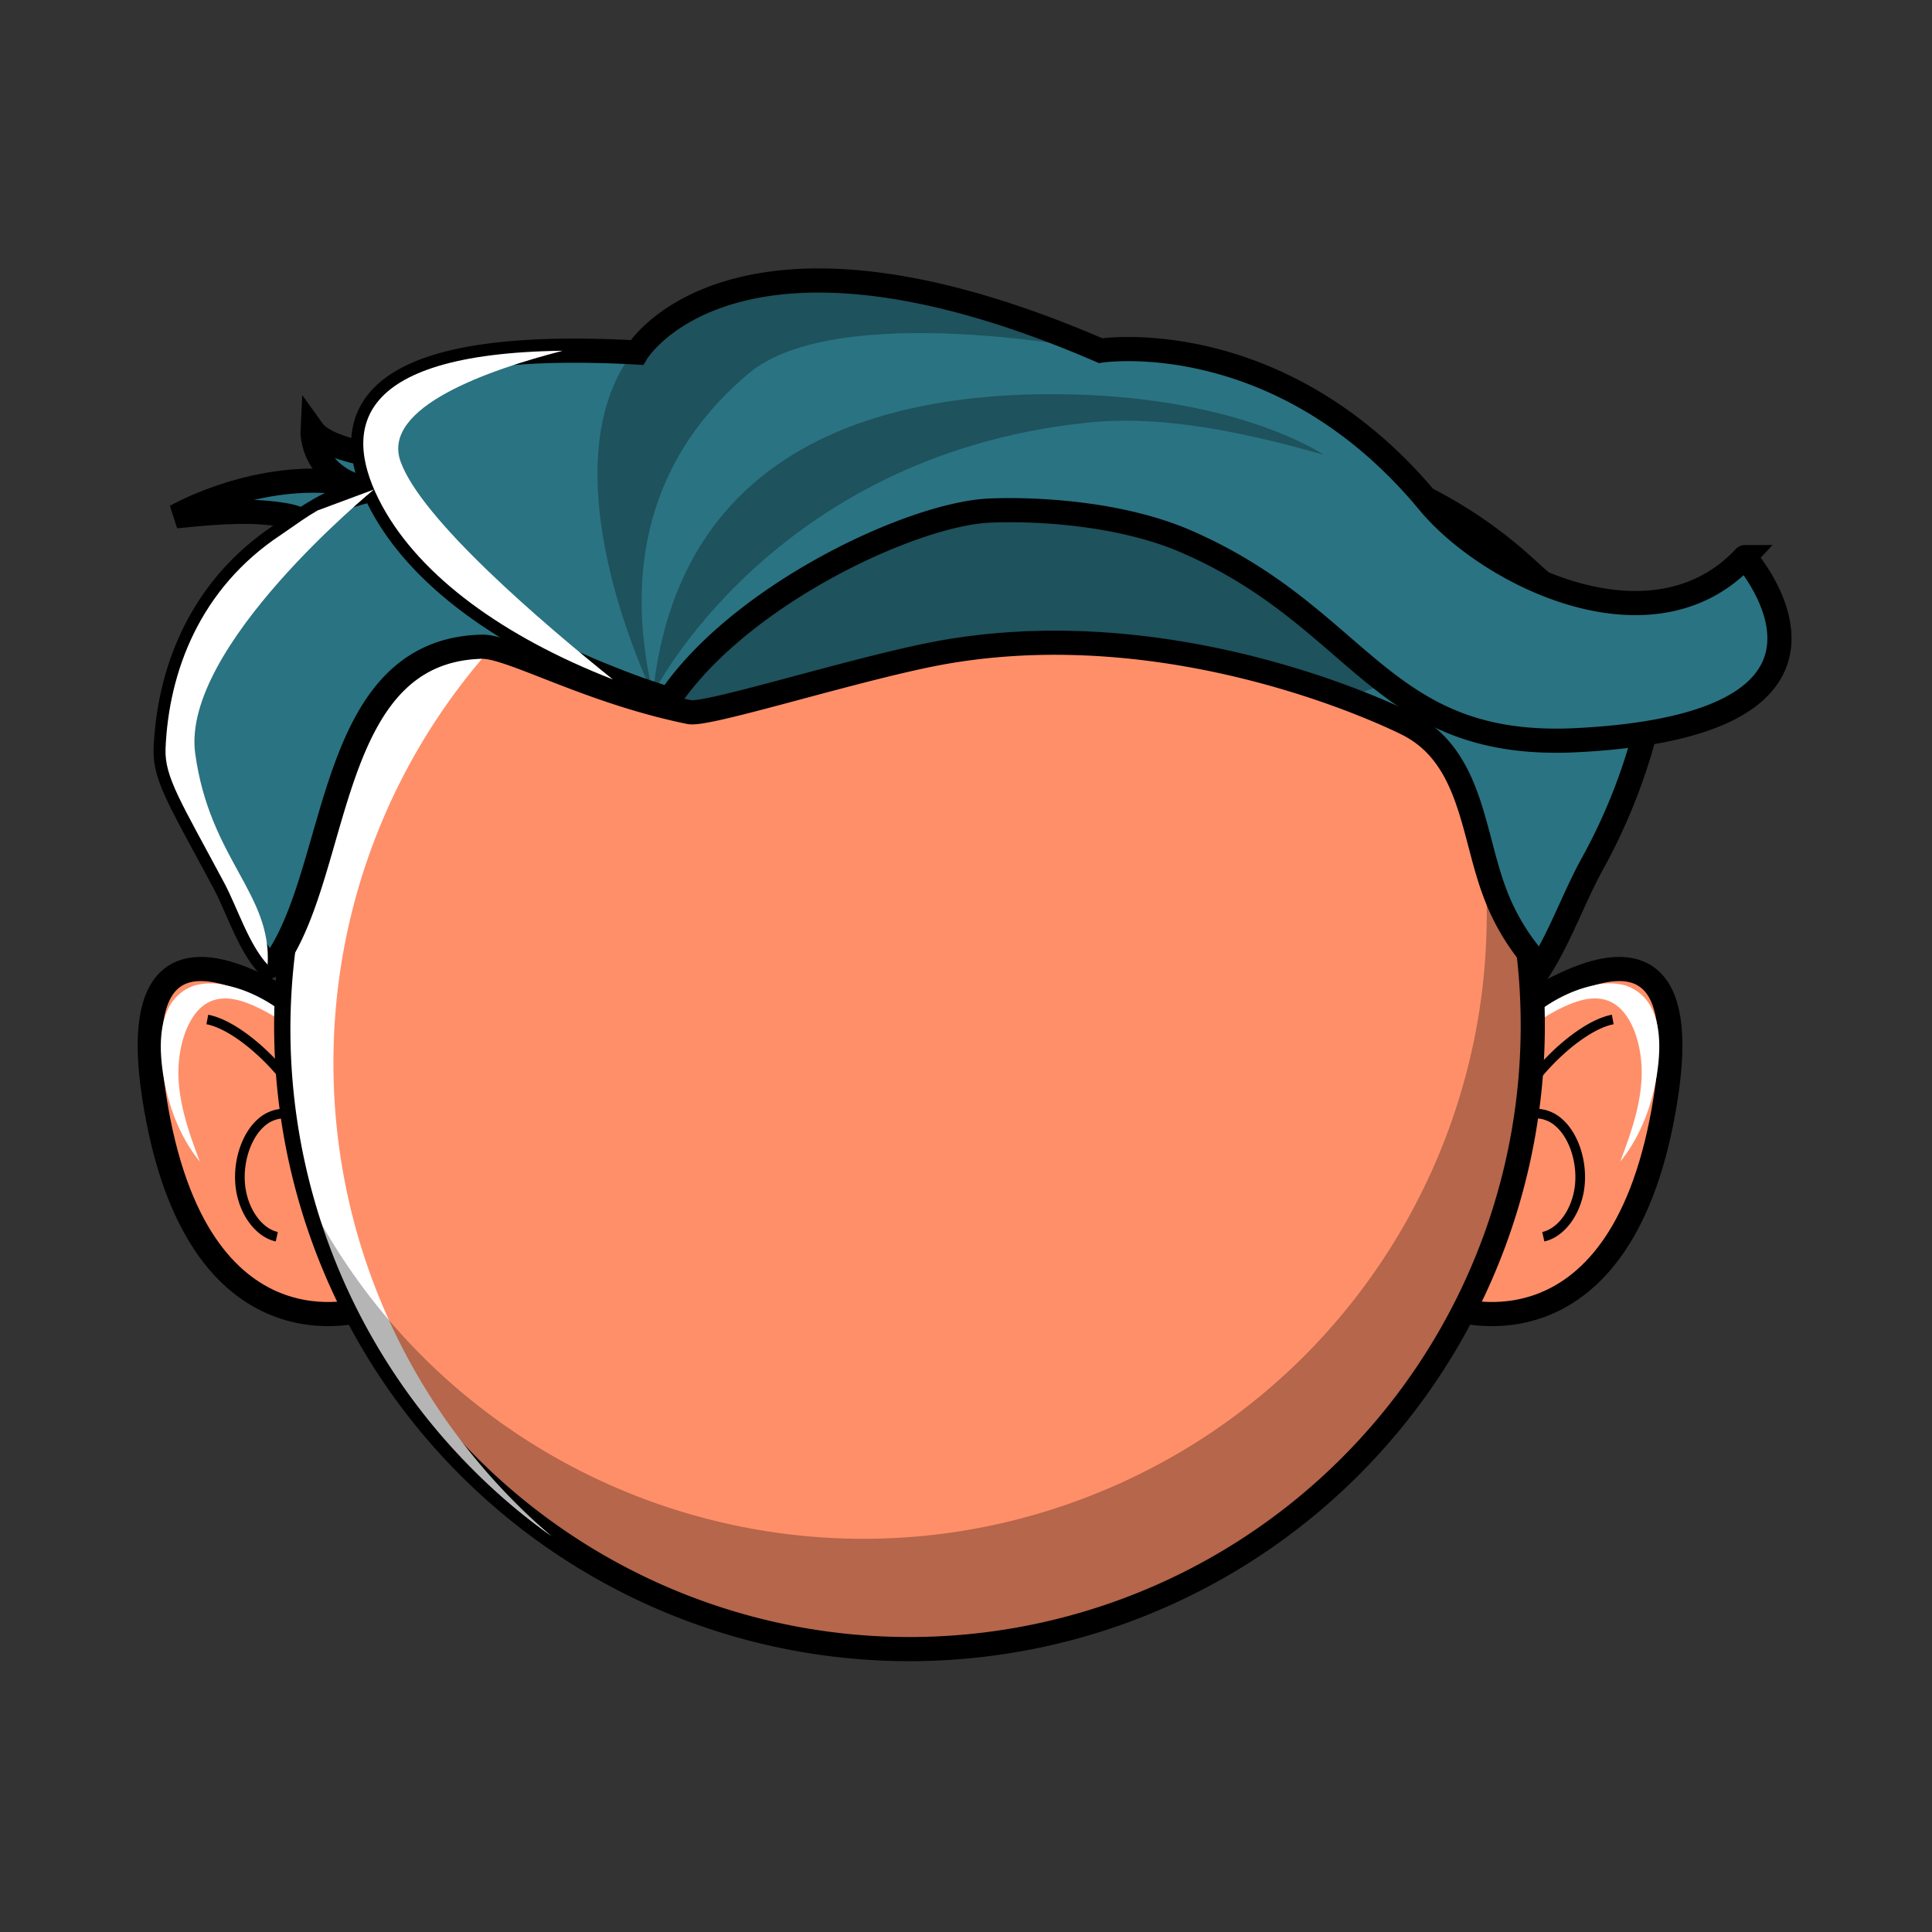
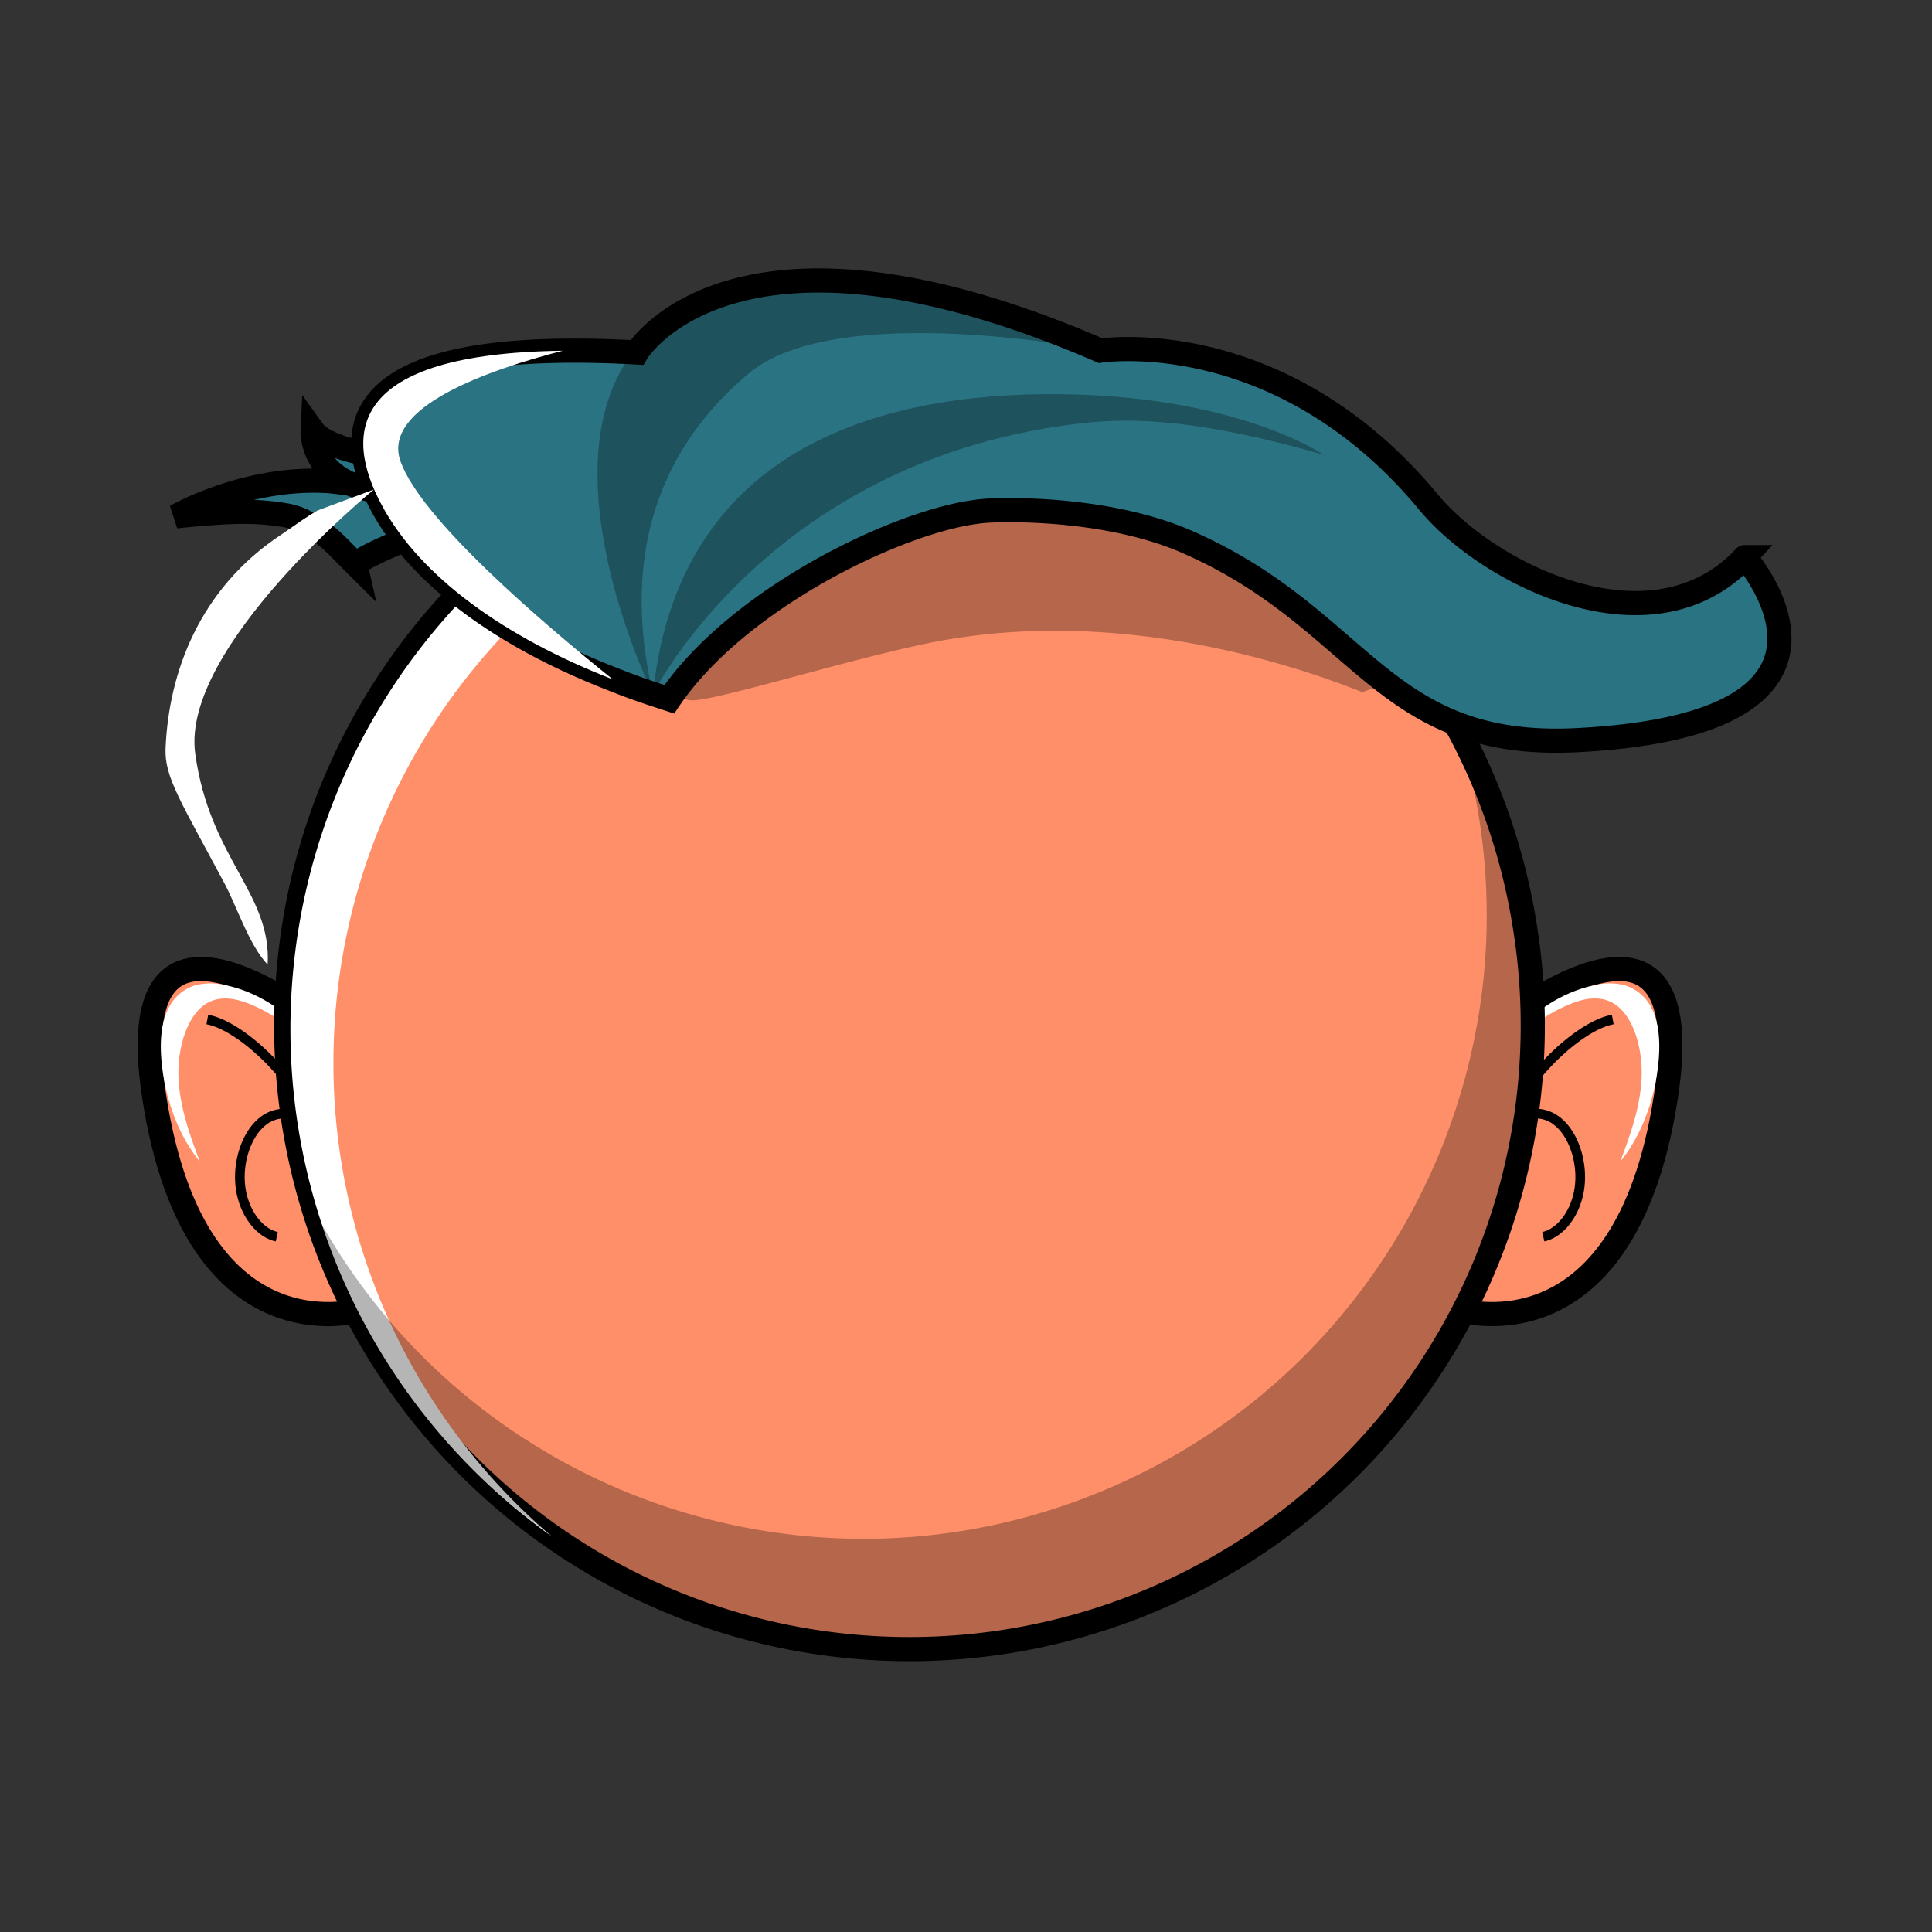
<svg xmlns="http://www.w3.org/2000/svg" width="400" height="400">
  <rect width="100%" height="100%" fill="#333333" stroke="none" />
  <style>.B{stroke:#000}.C{stroke-width:5}.D{opacity:.29}.E{fill:#ff8f69}.F{fill-rule:nonzero}</style>
  <g fill="none" fill-rule="evenodd">
    <g class="B">
      <path d="M300.004 220.328s53.56-48.67 44.87 6.95-43.77 43.72-43.77 43.72" class="C E F" />
      <path d="M333.904 211.078c-7.33 1.35-19.24 13.09-21.6 22a7.31 7.31 0 0 1 10.47-.63c3.17 2.78 4.94 8.41 4.24 13.5s-3.83 9.3-7.49 10.1" stroke-width="2" />
    </g>
    <g class="F">
      <path d="M303.484 229.358c5.16-10.16 12.78-17.79 21.34-21.37 3-1.27 6.42-2 9.34-.19 4.05 2.51 6 9.35 5.7 15.49s-2.37 11.76-4.4 17.19c4.25-5.19 7.1-12.56 7.89-20.42.4-3.93.23-8.26-1.49-11.48a9.14 9.14 0 0 0-5.45-4.58 12.92 12.92 0 0 0-6.39 0c-10.12 2.14-19.41 10.61-24.85 22.65" fill="#fff" style="mix-blend-mode:overlay" />
      <path d="M76.824 220.328s-53.56-48.67-44.87 6.95 43.77 43.72 43.77 43.72" class="B C E" />
    </g>
    <path d="M42.924 211.078c7.33 1.35 19.24 13.09 21.6 22a7.31 7.31 0 0 0-10.47-.63c-3.17 2.78-4.94 8.41-4.24 13.5s3.83 9.3 7.49 10.1" stroke-width="2" class="B" />
    <g class="F">
      <path d="M73.344 229.358c-5.16-10.16-12.78-17.79-21.34-21.36-3-1.27-6.42-2-9.34-.19-4 2.51-6 9.35-5.7 15.49s2.37 11.76 4.4 17.19c-4.25-5.19-7.1-12.56-7.89-20.42-.4-3.93-.23-8.26 1.49-11.48a9.14 9.14 0 0 1 5.45-4.59 12.92 12.92 0 0 1 6.39 0c10.12 2.14 19.41 10.61 24.85 22.65" fill="#fff" style="mix-blend-mode:overlay" />
      <path d="M317.344 212.318A129.05 129.05 0 0 1 123.837 324.18a129.05 129.05 0 0 1-64.583-111.721c0-4.2.2-8.36.6-12.45 6.07-65.04 59.798-115.277 125.098-116.97s121.56 45.692 130.992 110.33a127.32 127.32 0 0 1 1.4 18.95z" class="B C E" />
      <path d="M69.034 220.058a128.69 128.69 0 0 0 45.17 98c-38.518-27.483-58.898-73.849-53.102-120.81s36.837-86.981 80.881-104.275 94.021-9.087 130.221 21.385c-39.422-27.65-90.958-31.055-133.675-8.832s-69.51 66.379-69.495 114.532z" fill="#fff" style="mix-blend-mode:overlay" />
      <path d="M317.574 212.318c.024 63.614-46.31 117.759-109.163 127.566s-123.48-27.648-142.837-88.246c31.991 58.237 102.966 82.675 164.029 56.476s92.261-94.473 72.101-157.786a128.41 128.41 0 0 1 15.87 61.99h0z" fill="#000" class="D" />
      <g fill="#2a7382" class="B C">
        <path d="M59.134 106.678c-6.41-1.1-12.38-.85-22.71.22 0 0 14.3-8.26 31.27-7.31 3.3.19 27.26 3.69 29.67 4.83 3.2 1.51-24 10.49-23.55 12.67-3.13-3.09-8.03-9.28-14.68-10.41z" />
        <path d="M64.704 89.088s-.58 11.26 14.71 12.73l9.23-6.26s-19.94-.86-23.94-6.47z" />
-         <path d="M340.534 151.848a119 119 0 0 1-11 27.26c-3.71 6.84-6.43 14.55-10.52 21.11a45.82 45.82 0 0 1-9.6-15.58c-4.54-12.08-4.79-27.95-17.82-34.65 0 0-3.49-1.8-9.56-4.21-16-6.37-50.2-17.1-86.43-10.79-16.77 2.92-49 13.23-52.85 12.45a71.42 71.42 0 0 1-2.49-.54c-19.91-4.51-34.86-13.19-40.63-13-31.93.91-29.07 45.45-42.44 64.93a2.9 2.9 0 0 1-1.42 1.26l-.33-.34c-3.86-4.09-6.31-11.88-8.94-16.83-9-16.86-12.43-22-12.2-27.9.65-15.74 7-33.12 23.95-44.3l4.34-3c1-.68 2.07-1.36 3.18-2a36 36 0 0 1 11.12-4.27l.58-.12a35.83 35.83 0 0 1 1.61-.28l1.82-.25c6.52-.78 15.06-.51 26.83 1.55l16-5.37 7.37-2.48a187.86 187.86 0 0 1 11.52-3.45 230 230 0 0 1 49.65-7.25c26-1 52.19 1.9 74.72 8.39a153.07 153.07 0 0 1 28.2 11.05 93 93 0 0 1 19.5 13.28l4.45 4 22.18 20.1c.76 1.83.54 5.81-.79 11.23z" />
      </g>
      <path d="M293.914 138.998l-4.5 1.65-7.36 2.65c-16-6.37-50.2-17.1-86.43-10.79-16.77 2.92-49 13.23-52.85 12.45a71.42 71.42 0 0 1-2.49-.54l-.66-3.56-1-5.37-1.21-6.65 14.22-9.26 41.56-27.07h0l53.66 5.85 47.06 40.64z" fill="#000" class="D" />
      <path d="M326.554 153.238c-40.76 2.1-44.26-25.15-80.92-41.11-13.53-5.89-31-6.83-40.71-6.42-16.17.7-51.77 17.49-66.35 39.07l-3.5-1.15a136.46 136.46 0 0 1-8.19-3c-22.47-8.72-39.74-21.17-47.74-35.85-8.15-15-7.08-31.59 37.37-32.16 4.63-.06 9.73.05 15.34.36 0 0 19.95-33.28 96-.38 0 0 37.13-5.81 67.94 31.4 12.5 15.08 46.36 31.83 65.45 11.34-.02 0 30.64 34.53-34.69 37.9z" fill="#2a7382" class="B C" />
      <g fill="#000">
        <path d="M135.184 143.658s-43.77-88.66 39.6-85.58c0 0 28.73 1.54 53 14.52 0 0-54.41-10.77-72.84 4.76-23.13 19.53-24.82 44.64-19.76 66.3z" class="D" />
        <path d="M274.024 94.148s-16.83-11.65-52.21-12.49c-34.11-.81-81 7.81-86.63 62 0 0 24.51-49.23 89.69-56.13 9.92-1.05 23.77-.67 49.15 6.62z" class="D" />
      </g>
      <g fill="#fff">
        <path d="M126.884 140.668c-22.47-8.76-39.74-21.21-47.74-35.89-8.15-15-7.08-31.59 37.37-32.16-15.53 4-37.55 11.7-33.6 22.88 4.25 12.04 29.56 33.6 43.97 45.17z" style="mix-blend-mode:overlay" />
        <path d="M40.414 155.998c3 21.86 15.84 28.91 15 43.72-3.86-4.09-6.31-11.88-8.94-16.83-9-16.86-12.43-22-12.2-27.9.65-15.74 7-33.12 23.95-44.3l4.34-3c1-.68 2.07-1.36 3.18-2l11.67-4.34s-40 32.65-37 54.65z" style="mix-blend-mode:overlay" />
      </g>
    </g>
  </g>
</svg>